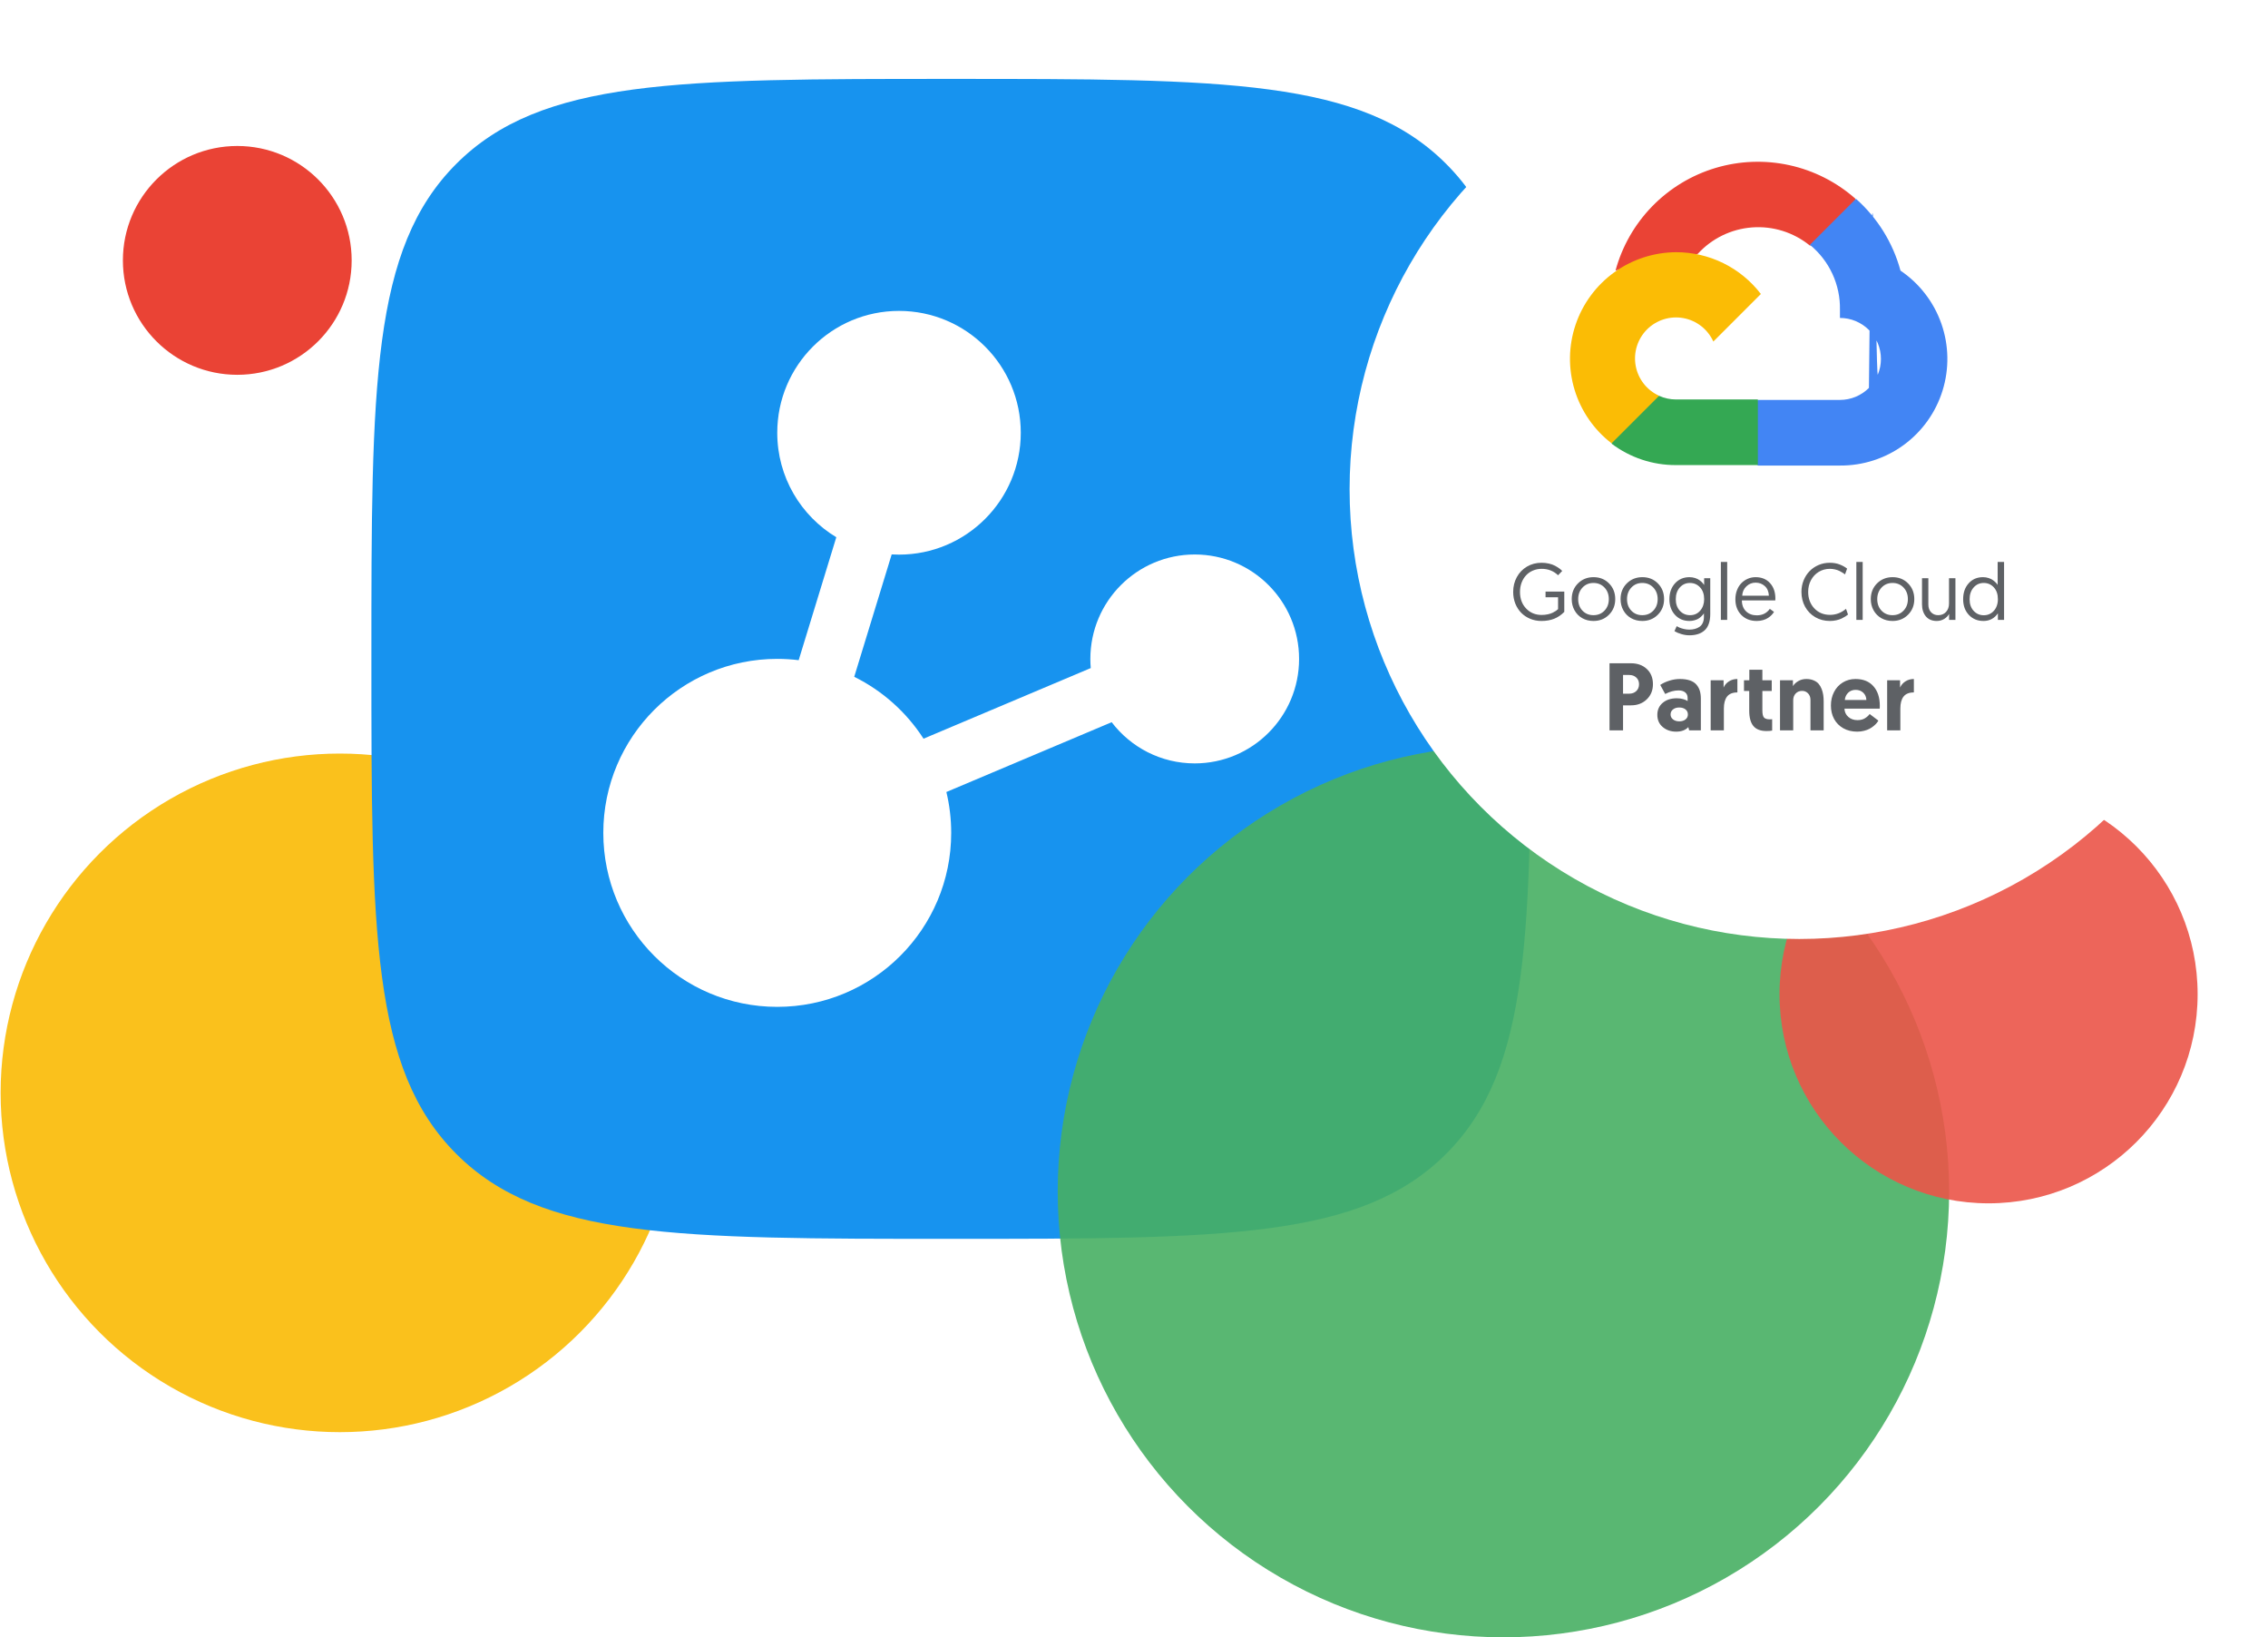
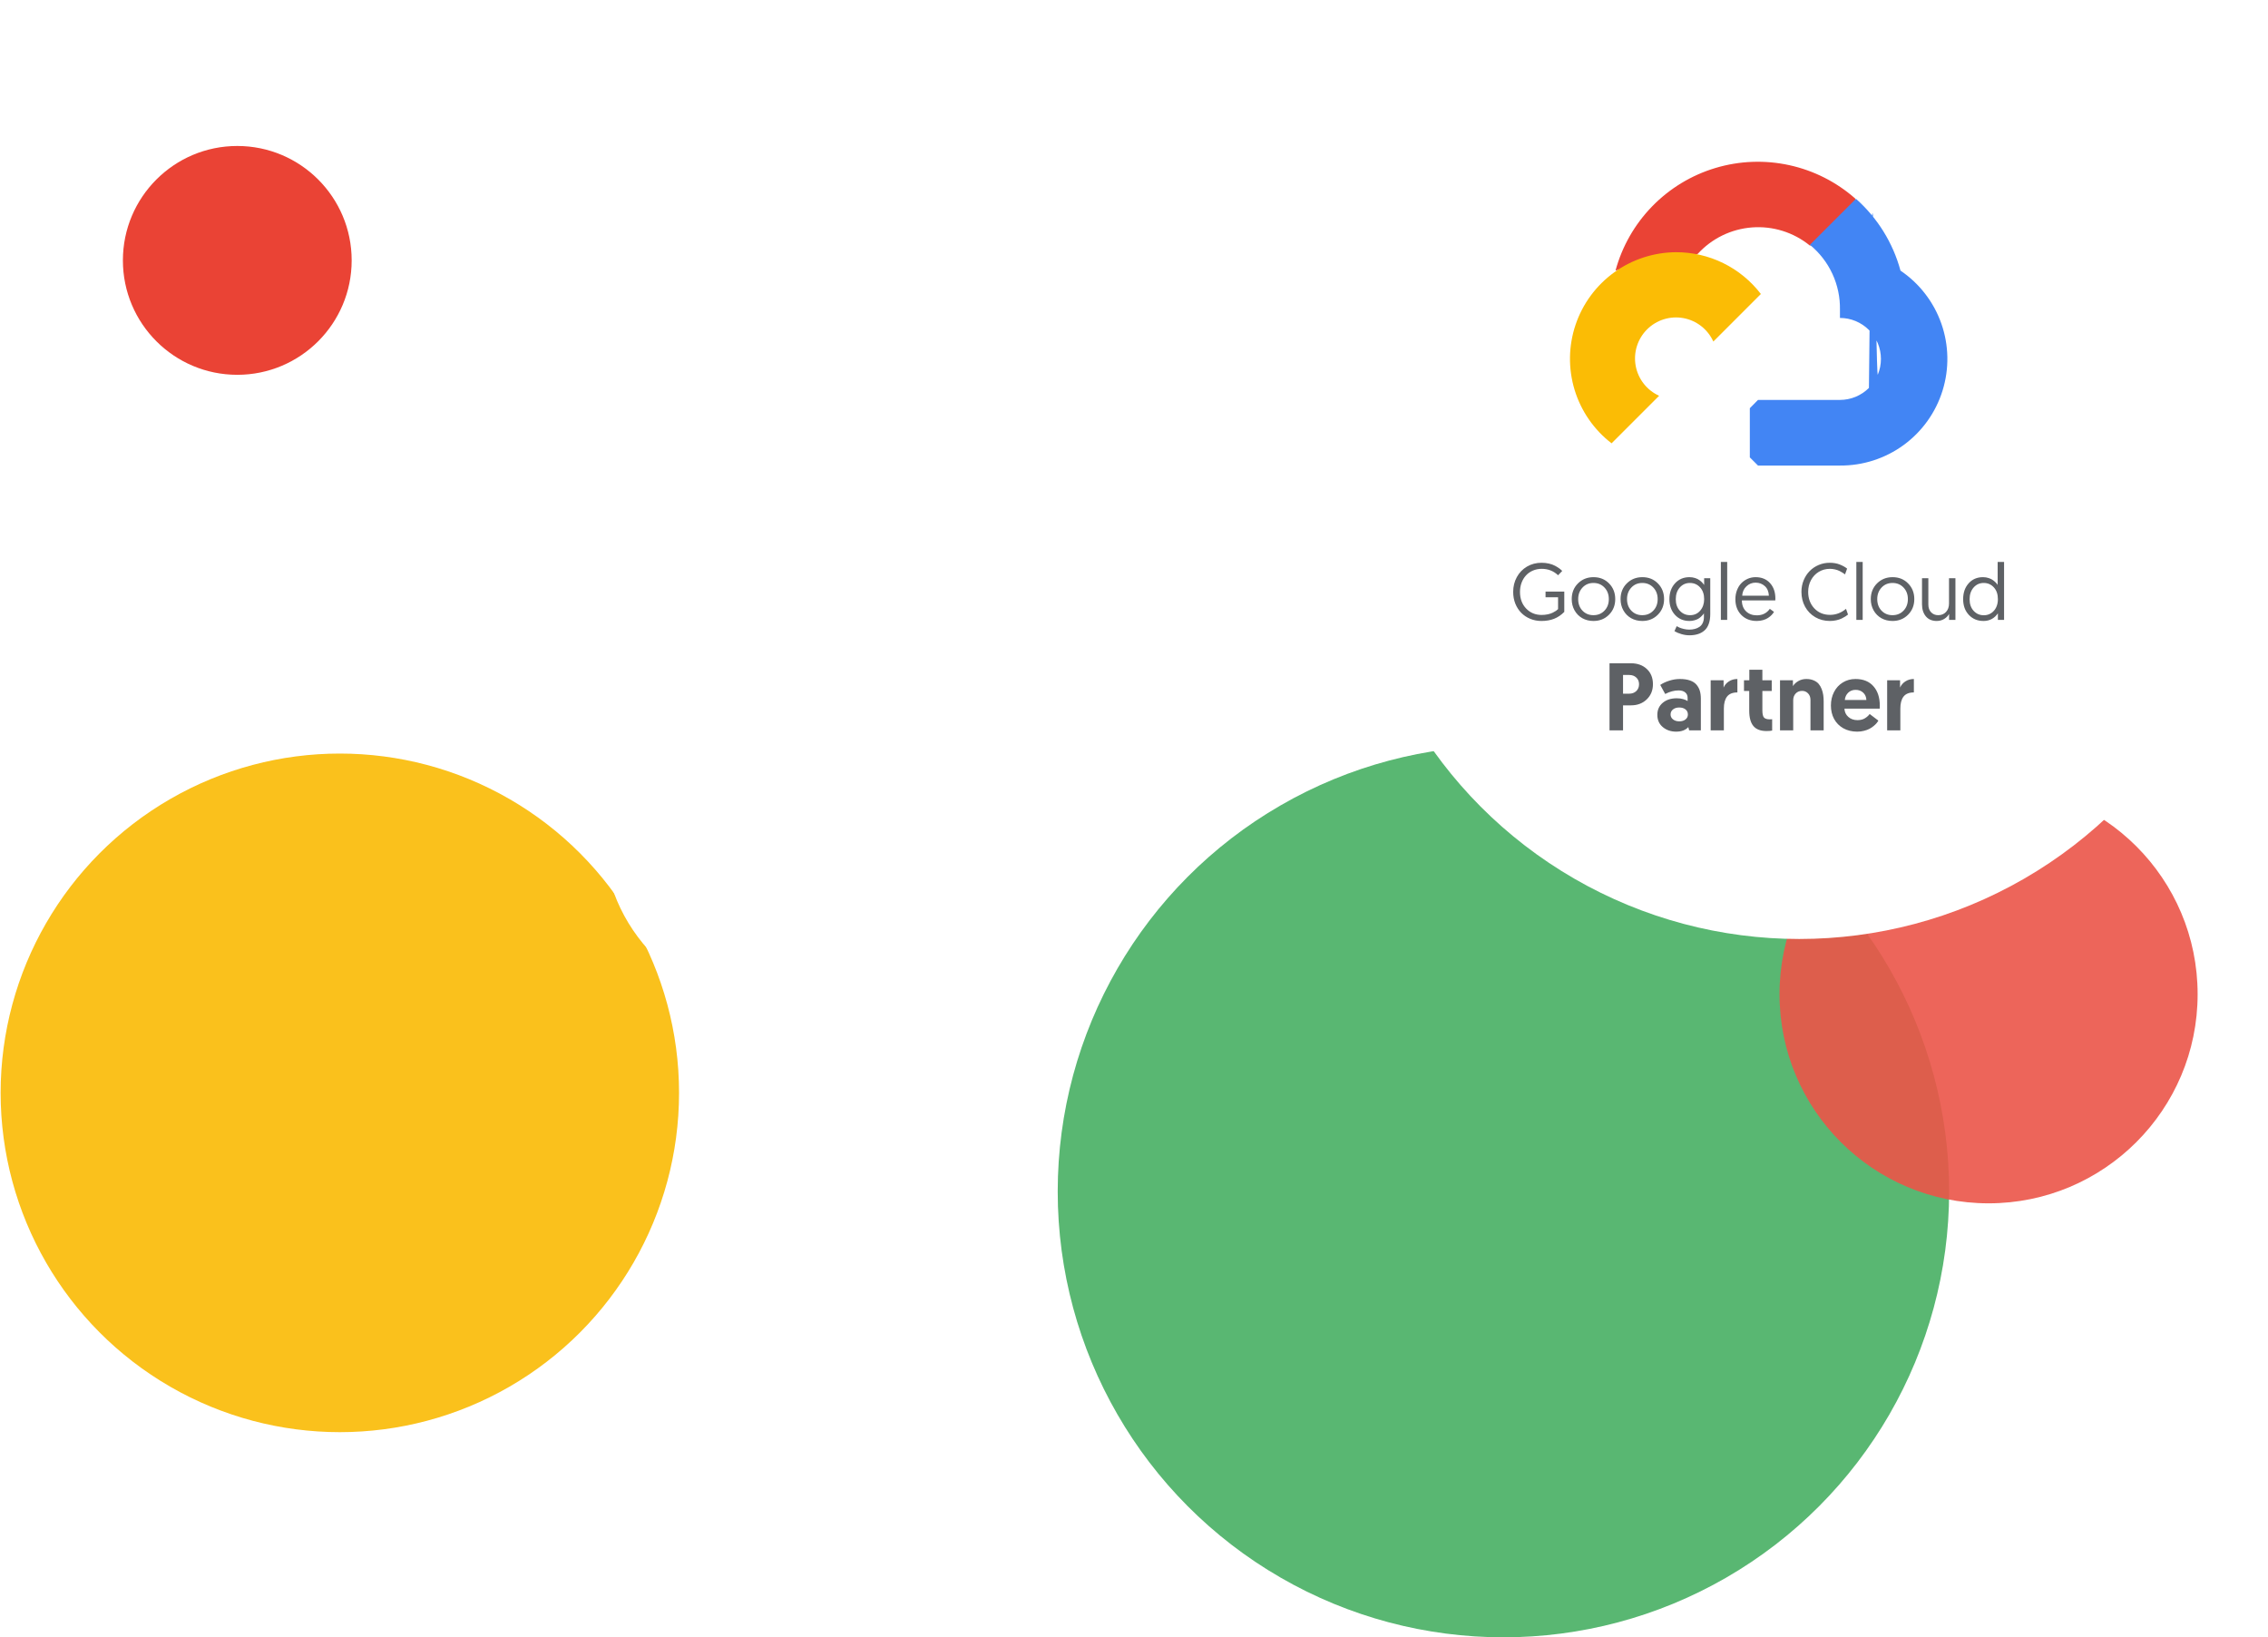
<svg xmlns="http://www.w3.org/2000/svg" width="575" height="415" viewBox="0 0 575 415" fill="none">
  <circle cx="86.158" cy="277" r="86" fill="#FAC11C" />
  <circle cx="60.158" cy="66" r="29" fill="#EA4335" />
-   <path d="M94.158 167C94.158 97.704 94.158 63.055 115.685 41.528C137.213 20 171.861 20 241.158 20C310.454 20 345.102 20 366.63 41.528C388.158 63.055 388.158 97.704 388.158 167C388.158 236.296 388.158 270.945 366.63 292.472C345.102 314 310.454 314 241.158 314C171.861 314 137.213 314 115.685 292.472C94.158 270.945 94.158 236.296 94.158 167Z" fill="#1793EF" />
  <path fill-rule="evenodd" clip-rule="evenodd" d="M227.925 140.577C244.974 140.577 258.795 126.748 258.795 109.69C258.795 92.631 244.974 78.802 227.925 78.802C210.876 78.802 197.055 92.631 197.055 109.69C197.055 120.929 203.055 130.767 212.026 136.17L202.486 167.333C200.706 167.115 198.894 167.002 197.055 167.002C172.699 167.002 152.955 186.746 152.955 211.102C152.955 235.458 172.699 255.202 197.055 255.202C221.411 255.202 241.155 235.458 241.155 211.102C241.155 207.534 240.731 204.065 239.932 200.743L281.837 183.05C286.671 189.396 294.305 193.492 302.895 193.492C317.509 193.492 329.355 181.639 329.355 167.017C329.355 152.395 317.509 140.542 302.895 140.542C288.282 140.542 276.435 152.395 276.435 167.017C276.435 167.797 276.469 168.569 276.535 169.332L234.142 187.231C229.827 180.541 223.751 175.094 216.57 171.544L226.067 140.522C226.682 140.558 227.301 140.577 227.925 140.577Z" fill="white" />
  <circle cx="381.158" cy="302" r="113" fill="#47AF63" fill-opacity="0.9" />
  <circle cx="504.158" cy="252" r="53" fill="#EB5548" fill-opacity="0.9" />
  <g filter="url(#filter0_d_6328_81370)">
    <circle cx="446.158" cy="114" r="114" fill="white" />
  </g>
  <path d="M458.745 62.203H461.663L469.98 53.886L470.388 50.355C465.624 46.15 459.866 43.229 453.659 41.868C447.452 40.507 441 40.75 434.913 42.576C428.826 44.401 423.305 47.748 418.871 52.301C414.437 56.853 411.237 62.461 409.573 68.594C410.5 68.214 411.526 68.153 412.491 68.419L429.125 65.676C429.125 65.676 429.971 64.275 430.409 64.363C433.973 60.449 438.899 58.045 444.177 57.643C449.456 57.242 454.688 58.873 458.803 62.203H458.745Z" fill="#EA4335" />
  <path d="M481.828 68.594C479.916 61.554 475.991 55.226 470.535 50.385L458.862 62.057C461.295 64.045 463.244 66.559 464.564 69.41C465.883 72.261 466.538 75.375 466.478 78.516V80.588C467.843 80.588 469.194 80.856 470.454 81.379C471.714 81.901 472.86 82.666 473.824 83.631C474.789 84.595 475.554 85.741 476.076 87.001C476.598 88.261 476.867 89.612 476.867 90.977C476.867 92.341 476.598 93.692 476.076 94.952C475.554 96.213 474.789 97.357k9 473.824 98.323C472.86 99.287 471.714 100.052 470.454 100.575C469.194 101.097 467.843 101.365 466.478 101.365H445.701L443.629 103.466V115.927L445.701 117.999H466.478C472.28 118.044 477.943 116.221 482.628 112.798C487.314 109.376 490.773 104.536 492.494 98.995C494.216 93.454 494.108 87.506 492.187 82.031C490.266 76.556 486.634 71.845 481.828 68.594Z" fill="#4285F4" />
-   <path d="M424.894 117.883H445.671V101.249H424.894C423.413 101.249 421.95 100.93 420.604 100.315L417.686 101.22L409.311 109.537L408.581 112.455C413.278 116.001 419.009 117.908 424.894 117.883Z" fill="#34A853" />
  <path d="M424.894 63.925C419.264 63.959 413.785 65.75 409.223 69.048C404.661 72.347 401.242 76.988 399.446 82.323C397.649 87.659 397.564 93.422 399.201 98.808C400.839 104.194 404.118 108.935 408.581 112.367L420.633 100.315C419.102 99.623 417.761 98.57 416.726 97.246C415.691 95.921 414.992 94.366 414.691 92.713C414.389 91.059 414.493 89.358 414.993 87.753C415.494 86.149 416.376 84.69 417.565 83.501C418.753 82.313 420.212 81.431 421.816 80.93C423.421 80.43 425.122 80.326 426.776 80.627C428.429 80.929 429.985 81.628 431.309 82.663C432.633 83.698 433.686 85.039 434.378 86.57L446.43 74.518C443.9 71.211 440.64 68.534 436.904 66.696C433.168 64.859 429.057 63.91 424.894 63.925Z" fill="#FBBC05" />
  <path d="M383.633 150.031C383.633 148.656 383.94 147.406 384.555 146.281C385.171 145.15 386.027 144.26 387.125 143.612C388.23 142.964 389.463 142.64 390.826 142.64C391.494 142.64 392.122 142.709 392.711 142.848C393.306 142.987 393.819 143.172 394.249 143.404C394.679 143.635 395.032 143.854 395.31 144.059C395.588 144.264 395.839 144.482 396.064 144.714L395.013 145.805C393.875 144.72 392.493 144.178 390.865 144.178C390.059 144.178 389.311 144.327 388.623 144.624C387.935 144.922 387.353 145.332 386.877 145.854C386.401 146.37 386.027 146.989 385.756 147.71C385.491 148.431 385.359 149.205 385.359 150.031C385.359 151.738 385.875 153.137 386.907 154.228C387.945 155.32 389.258 155.865 390.846 155.865C391.401 155.865 391.924 155.812 392.413 155.706C392.909 155.601 393.326 155.462 393.663 155.29C394.007 155.118 394.282 154.962 394.487 154.823C394.692 154.678 394.867 154.532 395.013 154.387V151.391H391.838V149.952H396.59V155.091C395.816 155.878 394.956 156.461 394.011 156.838C393.071 157.208 391.997 157.393 390.786 157.393C389.787 157.393 388.845 157.211 387.958 156.847C387.079 156.484 386.321 155.981 385.686 155.339C385.051 154.698 384.549 153.921 384.178 153.008C383.815 152.088 383.633 151.096 383.633 150.031ZM398.475 151.847C398.475 150.253 399.001 148.93 400.053 147.878C401.111 146.82 402.427 146.291 404.001 146.291C405.589 146.291 406.902 146.82 407.94 147.878C408.985 148.937 409.508 150.26 409.508 151.847C409.508 153.428 408.982 154.747 407.93 155.806C406.879 156.864 405.562 157.393 403.982 157.393C402.937 157.393 401.994 157.158 401.154 156.689C400.321 156.212 399.666 155.551 399.19 154.704C398.713 153.858 398.475 152.905 398.475 151.847ZM400.112 151.847C400.112 153.038 400.476 154.017 401.204 154.784C401.931 155.544 402.857 155.925 403.982 155.925C405.113 155.925 406.045 155.541 406.779 154.774C407.514 154.007 407.881 153.031 407.881 151.847C407.881 150.67 407.514 149.694 406.779 148.92C406.045 148.146 405.113 147.759 403.982 147.759C402.857 147.759 401.931 148.15 401.204 148.93C400.476 149.711 400.112 150.683 400.112 151.847ZM410.857 151.847C410.857 150.253 411.383 148.93 412.435 147.878C413.493 146.82 414.809 146.291 416.383 146.291C417.971 146.291 419.284 146.82 420.322 147.878C421.367 148.937 421.89 150.26 421.89 151.847C421.89 153.428 421.364 154.747 420.312 155.806C419.261 156.864 417.944 157.393 416.364 157.393C415.319 157.393 414.376 157.158 413.536 156.689C412.703 156.212 412.048 155.551 411.572 154.704C411.095 153.858 410.857 152.905 410.857 151.847ZM412.494 151.847C412.494 153.038 412.858 154.017 413.586 154.784C414.313 155.544 415.239 155.925 416.364 155.925C417.495 155.925 418.427 155.541 419.161 154.774C419.896 154.007 420.263 153.031 420.263 151.847C420.263 150.67 419.896 149.694 419.161 148.92C418.427 148.146 417.495 147.759 416.364 147.759C415.239 147.759 414.313 148.15 413.586 148.93C412.858 149.711 412.494 150.683 412.494 151.847ZM423.239 151.867C423.239 150.24 423.712 148.904 424.658 147.859C425.61 146.814 426.831 146.291 428.319 146.291C428.828 146.291 429.308 146.364 429.758 146.509C430.214 146.655 430.591 146.843 430.889 147.075C431.193 147.306 431.434 147.518 431.613 147.71C431.791 147.902 431.937 148.087 432.049 148.265V146.559H433.597V155.667C433.597 156.639 433.465 157.476 433.2 158.177C432.942 158.885 432.569 159.44 432.079 159.844C431.596 160.254 431.044 160.551 430.422 160.737C429.801 160.928 429.093 161.024 428.299 161.024C427.638 161.024 426.963 160.922 426.275 160.717C425.587 160.518 425.002 160.27 424.519 159.973L425.085 158.713C425.27 158.825 425.491 158.938 425.749 159.05C426.007 159.169 426.374 159.288 426.851 159.407C427.333 159.526 427.806 159.586 428.269 159.586C428.792 159.586 429.268 159.526 429.698 159.407C430.135 159.295 430.528 159.116 430.879 158.871C431.229 158.633 431.5 158.303 431.692 157.879C431.891 157.456 431.99 156.96 431.99 156.391V155.458C431.917 155.577 431.831 155.697 431.732 155.816C431.639 155.935 431.481 156.097 431.256 156.302C431.037 156.507 430.803 156.685 430.551 156.838C430.3 156.983 429.976 157.112 429.579 157.224C429.189 157.337 428.775 157.393 428.339 157.393C426.831 157.393 425.604 156.877 424.658 155.845C423.712 154.814 423.239 153.487 423.239 151.867ZM424.856 151.867C424.856 153.077 425.2 154.056 425.888 154.804C426.576 155.551 427.439 155.925 428.478 155.925C429.543 155.925 430.402 155.538 431.057 154.764C431.719 153.99 432.049 153.024 432.049 151.867C432.049 150.617 431.705 149.621 431.018 148.881C430.336 148.133 429.476 147.759 428.438 147.759C427.406 147.759 426.55 148.143 425.868 148.91C425.194 149.678 424.856 150.663 424.856 151.867ZM436.286 157.125V142.432H437.893V157.125H436.286ZM439.967 151.887C439.967 151.06 440.102 150.296 440.374 149.595C440.645 148.887 441.012 148.295 441.475 147.819C441.938 147.343 442.48 146.969 443.102 146.698C443.724 146.427 444.385 146.291 445.086 146.291C446.621 146.291 447.841 146.79 448.747 147.789C449.653 148.788 450.106 150.091 450.106 151.698C450.106 151.89 450.1 152.052 450.087 152.184H441.614C441.62 153.348 441.974 154.271 442.675 154.952C443.376 155.627 444.286 155.964 445.404 155.964C446.819 155.964 447.917 155.415 448.698 154.317L449.759 155.091C449.6 155.363 449.399 155.624 449.154 155.875C448.916 156.126 448.618 156.371 448.261 156.609C447.911 156.847 447.484 157.036 446.981 157.175C446.485 157.32 445.953 157.393 445.384 157.393C443.777 157.393 442.47 156.884 441.465 155.865C440.466 154.84 439.967 153.514 439.967 151.887ZM441.693 150.994H448.459C448.413 149.942 448.069 149.129 447.428 148.553C446.786 147.971 446.006 147.68 445.086 147.68C444.2 147.68 443.426 147.991 442.765 148.613C442.11 149.228 441.753 150.021 441.693 150.994ZM456.714 150.012C456.714 148.98 456.899 148.007 457.27 147.095C457.647 146.182 458.153 145.401 458.788 144.753C459.423 144.098 460.183 143.582 461.07 143.205C461.956 142.828 462.895 142.64 463.887 142.64C464.84 142.64 465.69 142.789 466.437 143.086C467.185 143.384 467.803 143.728 468.292 144.118L467.767 145.587C467.595 145.448 467.4 145.312 467.181 145.18C466.97 145.041 466.698 144.889 466.368 144.723C466.037 144.558 465.657 144.426 465.227 144.327C464.803 144.227 464.37 144.178 463.927 144.178C462.895 144.178 461.956 144.432 461.109 144.942C460.269 145.451 459.611 146.152 459.135 147.045C458.659 147.931 458.421 148.92 458.421 150.012C458.421 151.685 458.937 153.077 459.968 154.188C461.007 155.293 462.34 155.845 463.967 155.845C465.448 155.845 466.798 155.336 468.015 154.317L468.521 155.766C468.349 155.918 468.137 156.074 467.886 156.232C467.641 156.391 467.323 156.566 466.933 156.758C466.55 156.943 466.093 157.095 465.564 157.215C465.035 157.334 464.489 157.393 463.927 157.393C462.558 157.393 461.321 157.072 460.216 156.431C459.118 155.789 458.259 154.906 457.637 153.782C457.022 152.657 456.714 151.401 456.714 150.012ZM470.634 157.125V142.432H472.241V157.125H470.634ZM474.295 151.847C474.295 150.253 474.821 148.93 475.872 147.878C476.931 146.82 478.247 146.291 479.821 146.291C481.409 146.291 482.722 146.82 483.76 147.878C484.805 148.937 485.328 150.26 485.328 151.847C485.328 153.428 484.802 154.747 483.75 155.806C482.698 156.864 481.382 157.393 479.801 157.393C478.756 157.393 477.814 157.158 476.974 156.689C476.14 156.212 475.486 155.551 475.009 154.704C474.533 153.858 474.295 152.905 474.295 151.847ZM475.932 151.847C475.932 153.038 476.296 154.017 477.023 154.784C477.751 155.544 478.677 155.925 479.801 155.925C480.932 155.925 481.865 155.541 482.599 154.774C483.333 154.007 483.7 153.031 483.7 151.847C483.7 150.67 483.333 149.694 482.599 148.92C481.865 148.146 480.932 147.759 479.801 147.759C478.677 147.759 477.751 148.15 477.023 148.93C476.296 149.711 475.932 150.683 475.932 151.847ZM487.282 153.167V146.559H488.889V153.226C488.889 154.053 489.124 154.711 489.594 155.2C490.063 155.683 490.662 155.925 491.39 155.925C492.203 155.925 492.861 155.654 493.364 155.111C493.873 154.562 494.128 153.851 494.128 152.978V146.559H495.755V157.125H494.148V155.597C493.89 156.1 493.476 156.527 492.908 156.877C492.339 157.221 491.71 157.393 491.023 157.393C489.832 157.393 488.909 157.003 488.254 156.222C487.606 155.435 487.282 154.417 487.282 153.167ZM497.71 151.867C497.71 150.233 498.173 148.897 499.099 147.859C500.031 146.814 501.245 146.291 502.74 146.291C503.249 146.291 503.732 146.367 504.188 146.519C504.645 146.665 505.022 146.853 505.319 147.085C505.617 147.31 505.858 147.521 506.044 147.72C506.229 147.912 506.368 148.093 506.46 148.265V142.432H508.087V157.125H506.52V155.458C505.627 156.748 504.41 157.393 502.869 157.393C501.354 157.393 500.114 156.877 499.148 155.845C498.189 154.814 497.71 153.487 497.71 151.867ZM499.347 151.887C499.347 153.097 499.687 154.076 500.369 154.823C501.056 155.571 501.916 155.945 502.948 155.945C503.662 155.945 504.294 155.759 504.843 155.389C505.392 155.019 505.809 154.529 506.093 153.921C506.378 153.305 506.52 152.628 506.52 151.887C506.52 150.617 506.176 149.611 505.488 148.871C504.807 148.13 503.953 147.759 502.928 147.759C501.89 147.759 501.033 148.146 500.359 148.92C499.684 149.694 499.347 150.683 499.347 151.887ZM408.058 185.125V168.115H413.479C415.147 168.115 416.495 168.602 417.523 169.574C418.551 170.539 419.065 171.82 419.065 173.418C419.065 174.983 418.54 176.268 417.488 177.273C416.444 178.277 415.116 178.779 413.502 178.779H411.486V185.125H408.058ZM411.486 175.826H413.016C413.767 175.826 414.376 175.604 414.843 175.161C415.309 174.719 415.543 174.137 415.543 173.418C415.543 172.722 415.309 172.16 414.843 171.733C414.384 171.298 413.791 171.081 413.063 171.081H411.486V175.826ZM420.18 181.187C420.18 179.93 420.631 178.918 421.533 178.151C422.442 177.376 423.636 176.988 425.115 176.988C425.708 176.988 426.246 177.059 426.728 177.202C427.211 177.336 427.586 177.498 427.855 177.688V176.869C427.855 176.3 427.653 175.845 427.25 175.505C426.847 175.165 426.281 174.995 425.554 174.995C424.47 174.995 423.344 175.296 422.173 175.897L420.916 173.607C421.533 173.18 422.288 172.825 423.181 172.54C424.083 172.247 424.992 172.101 425.91 172.101C426.898 172.101 427.744 172.224 428.448 172.469C429.152 172.714 429.702 173.07 430.097 173.536C430.492 173.995 430.777 174.513 430.951 175.09C431.125 175.667 431.212 176.332 431.212 177.083V185.125H428.246L428.033 184.295C427.321 185.062 426.293 185.446 424.949 185.446C423.612 185.446 422.482 185.058 421.556 184.283C420.639 183.508 420.18 182.476 420.18 181.187ZM423.537 181.092C423.537 181.606 423.747 182.025 424.166 182.35C424.585 182.674 425.111 182.836 425.744 182.836C426.384 182.836 426.906 182.678 427.309 182.361C427.721 182.045 427.926 181.622 427.926 181.092C427.926 180.547 427.721 180.116 427.309 179.799C426.906 179.483 426.376 179.325 425.72 179.325C425.071 179.325 424.546 179.491 424.142 179.823C423.739 180.147 423.537 180.57 423.537 181.092ZM433.703 185.125V172.421H436.977V174.272C437.261 173.623 437.712 173.101 438.329 172.706C438.946 172.303 439.661 172.101 440.476 172.101V175.505C439.274 175.505 438.4 175.857 437.854 176.561C437.317 177.257 437.048 178.265 437.048 179.586V185.125H433.703ZM442.148 175.138V172.421H443.501V169.752H446.81V172.421H449.182V175.138H446.81V180.048C446.81 180.958 446.948 181.567 447.225 181.875C447.51 182.176 447.992 182.326 448.672 182.326C448.902 182.326 449.107 182.318 449.289 182.302V185.173C448.949 185.252 448.471 185.291 447.854 185.291C446.351 185.291 445.244 184.868 444.533 184.022C443.829 183.176 443.477 181.883 443.477 180.143V175.138H442.148ZM451.282 185.125V172.421H454.556V173.904C454.856 173.414 455.307 172.991 455.908 172.635C456.509 172.279 457.193 172.101 457.96 172.101C458.656 172.101 459.269 172.216 459.799 172.445C460.329 172.666 460.752 172.959 461.068 173.323C461.384 173.687 461.641 174.125 461.839 174.639C462.037 175.153 462.171 175.664 462.242 176.17C462.313 176.668 462.349 177.209 462.349 177.795V185.125H459.004V177.403C459.004 176.715 458.798 176.162 458.387 175.743C457.976 175.323 457.478 175.114 456.893 175.114C456.213 175.114 455.663 175.339 455.244 175.79C454.833 176.233 454.627 176.802 454.627 177.498V185.125H451.282ZM464.188 178.815C464.188 177.55 464.452 176.407 464.982 175.387C465.512 174.359 466.252 173.556 467.2 172.979C468.157 172.394 469.229 172.101 470.415 172.101C472.368 172.101 473.883 172.71 474.958 173.928C476.041 175.138 476.583 176.79 476.583 178.886C476.583 179.21 476.575 179.451 476.559 179.61H467.616C467.655 180.464 467.983 181.163 468.6 181.709C469.217 182.255 469.992 182.528 470.925 182.528C471.684 182.528 472.321 182.365 472.835 182.041C473.357 181.709 473.748 181.353 474.009 180.974L476.215 182.646C476.105 182.852 475.958 183.065 475.777 183.287C475.595 183.508 475.342 183.753 475.017 184.022C474.701 184.283 474.353 184.516 473.974 184.722C473.594 184.928 473.131 185.098 472.586 185.232C472.04 185.374 471.467 185.446 470.866 185.446C469.529 185.446 468.351 185.161 467.331 184.591C466.319 184.014 465.54 183.227 464.994 182.231C464.456 181.227 464.188 180.088 464.188 178.815ZM467.711 177.427H473.179C473.147 176.652 472.878 176.031 472.372 175.565C471.866 175.09 471.23 174.853 470.462 174.853C469.695 174.853 469.063 175.094 468.565 175.577C468.066 176.059 467.782 176.676 467.711 177.427ZM478.445 185.125V172.421H481.719V174.272C482.004 173.623 482.455 173.101 483.071 172.706C483.688 172.303 484.404 172.101 485.218 172.101V175.505C484.016 175.505 483.143 175.857 482.597 176.561C482.059 177.257 481.79 178.265 481.79 179.586V185.125H478.445Z" fill="#5E6165" />
  <defs>
    <filter id="filter0_d_6328_81370" x="332.158" y="0" width="242" height="242" filterUnits="userSpaceOnUse" color-interpolation-filters="sRGB">
      <feFlood flood-opacity="0" result="BackgroundImageFix" />
      <feColorMatrix in="SourceAlpha" type="matrix" values="0 0 0 0 0 0 0 0 0 0 0 0 0 0 0 0 0 0 127 0" result="hardAlpha" />
      <feOffset dx="10" dy="10" />
      <feGaussianBlur stdDeviation="2" />
      <feComposite in2="hardAlpha" operator="out" />
      <feColorMatrix type="matrix" values="0 0 0 0 0 0 0 0 0 0 0 0 0 0 0 0 0 0 0.35 0" />
      <feBlend mode="normal" in2="BackgroundImageFix" result="effect1_dropShadow_6328_81370" />
      <feBlend mode="normal" in="SourceGraphic" in2="effect1_dropShadow_6328_81370" result="shape" />
    </filter>
  </defs>
</svg>